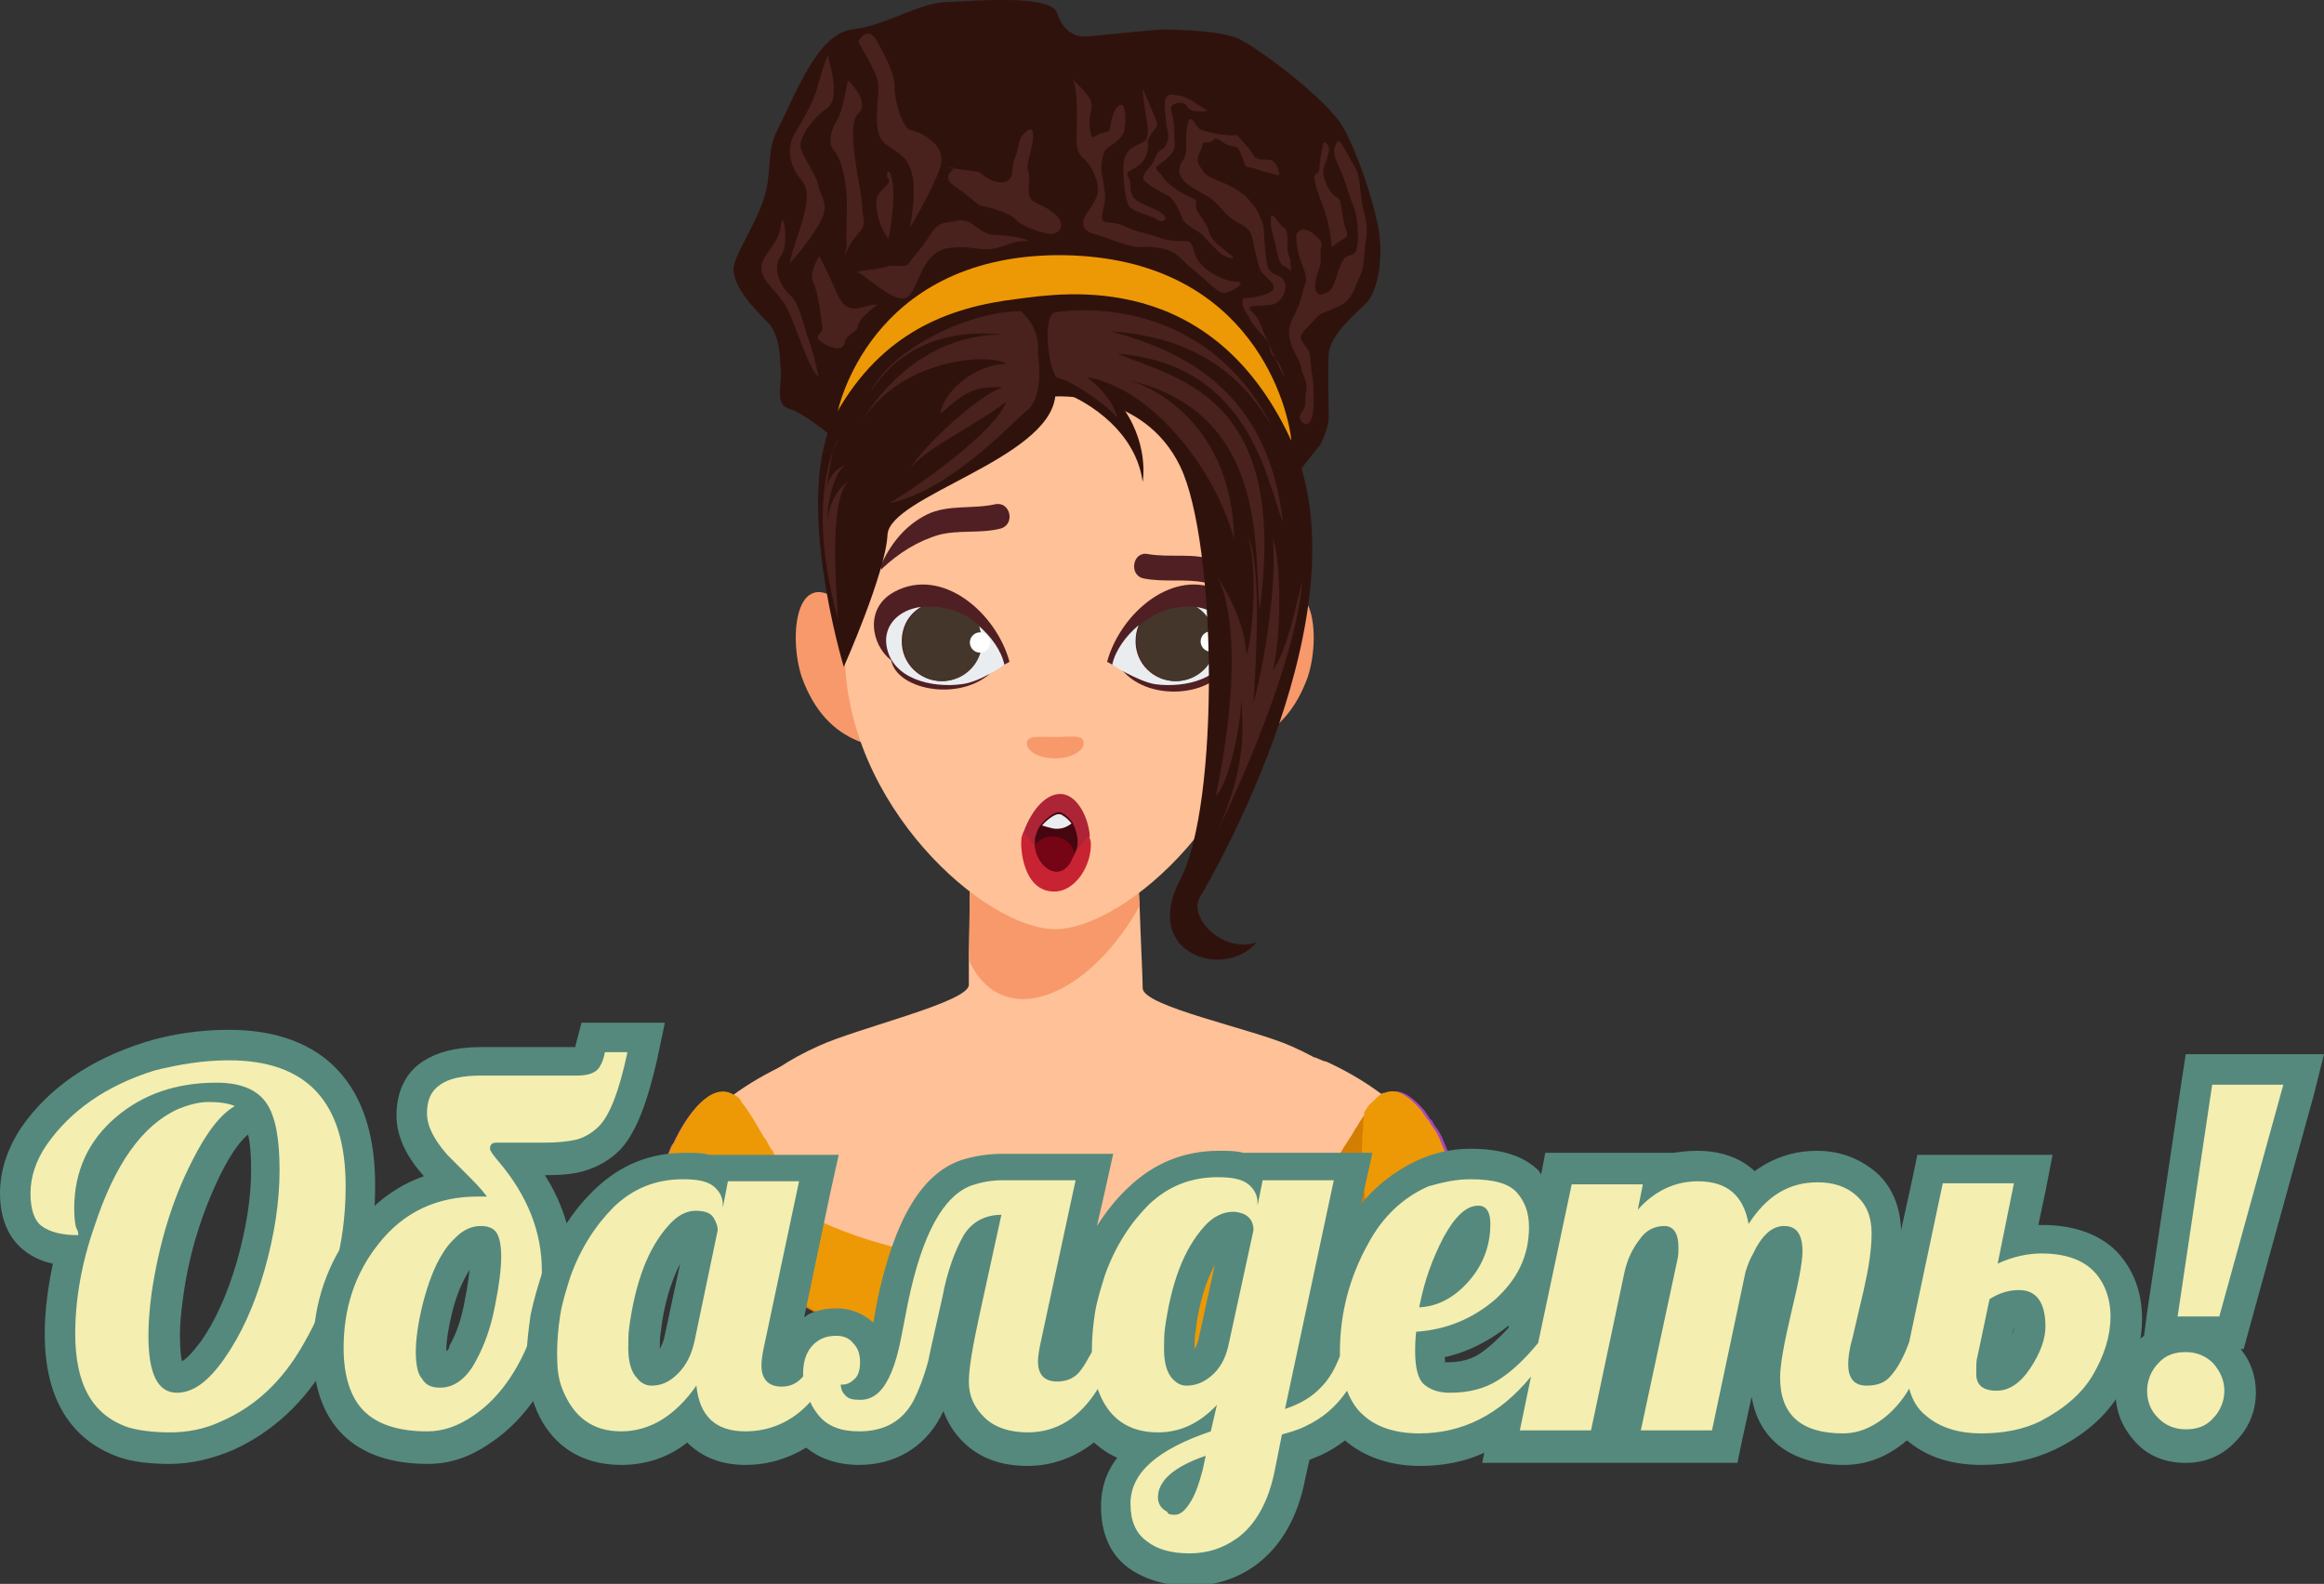
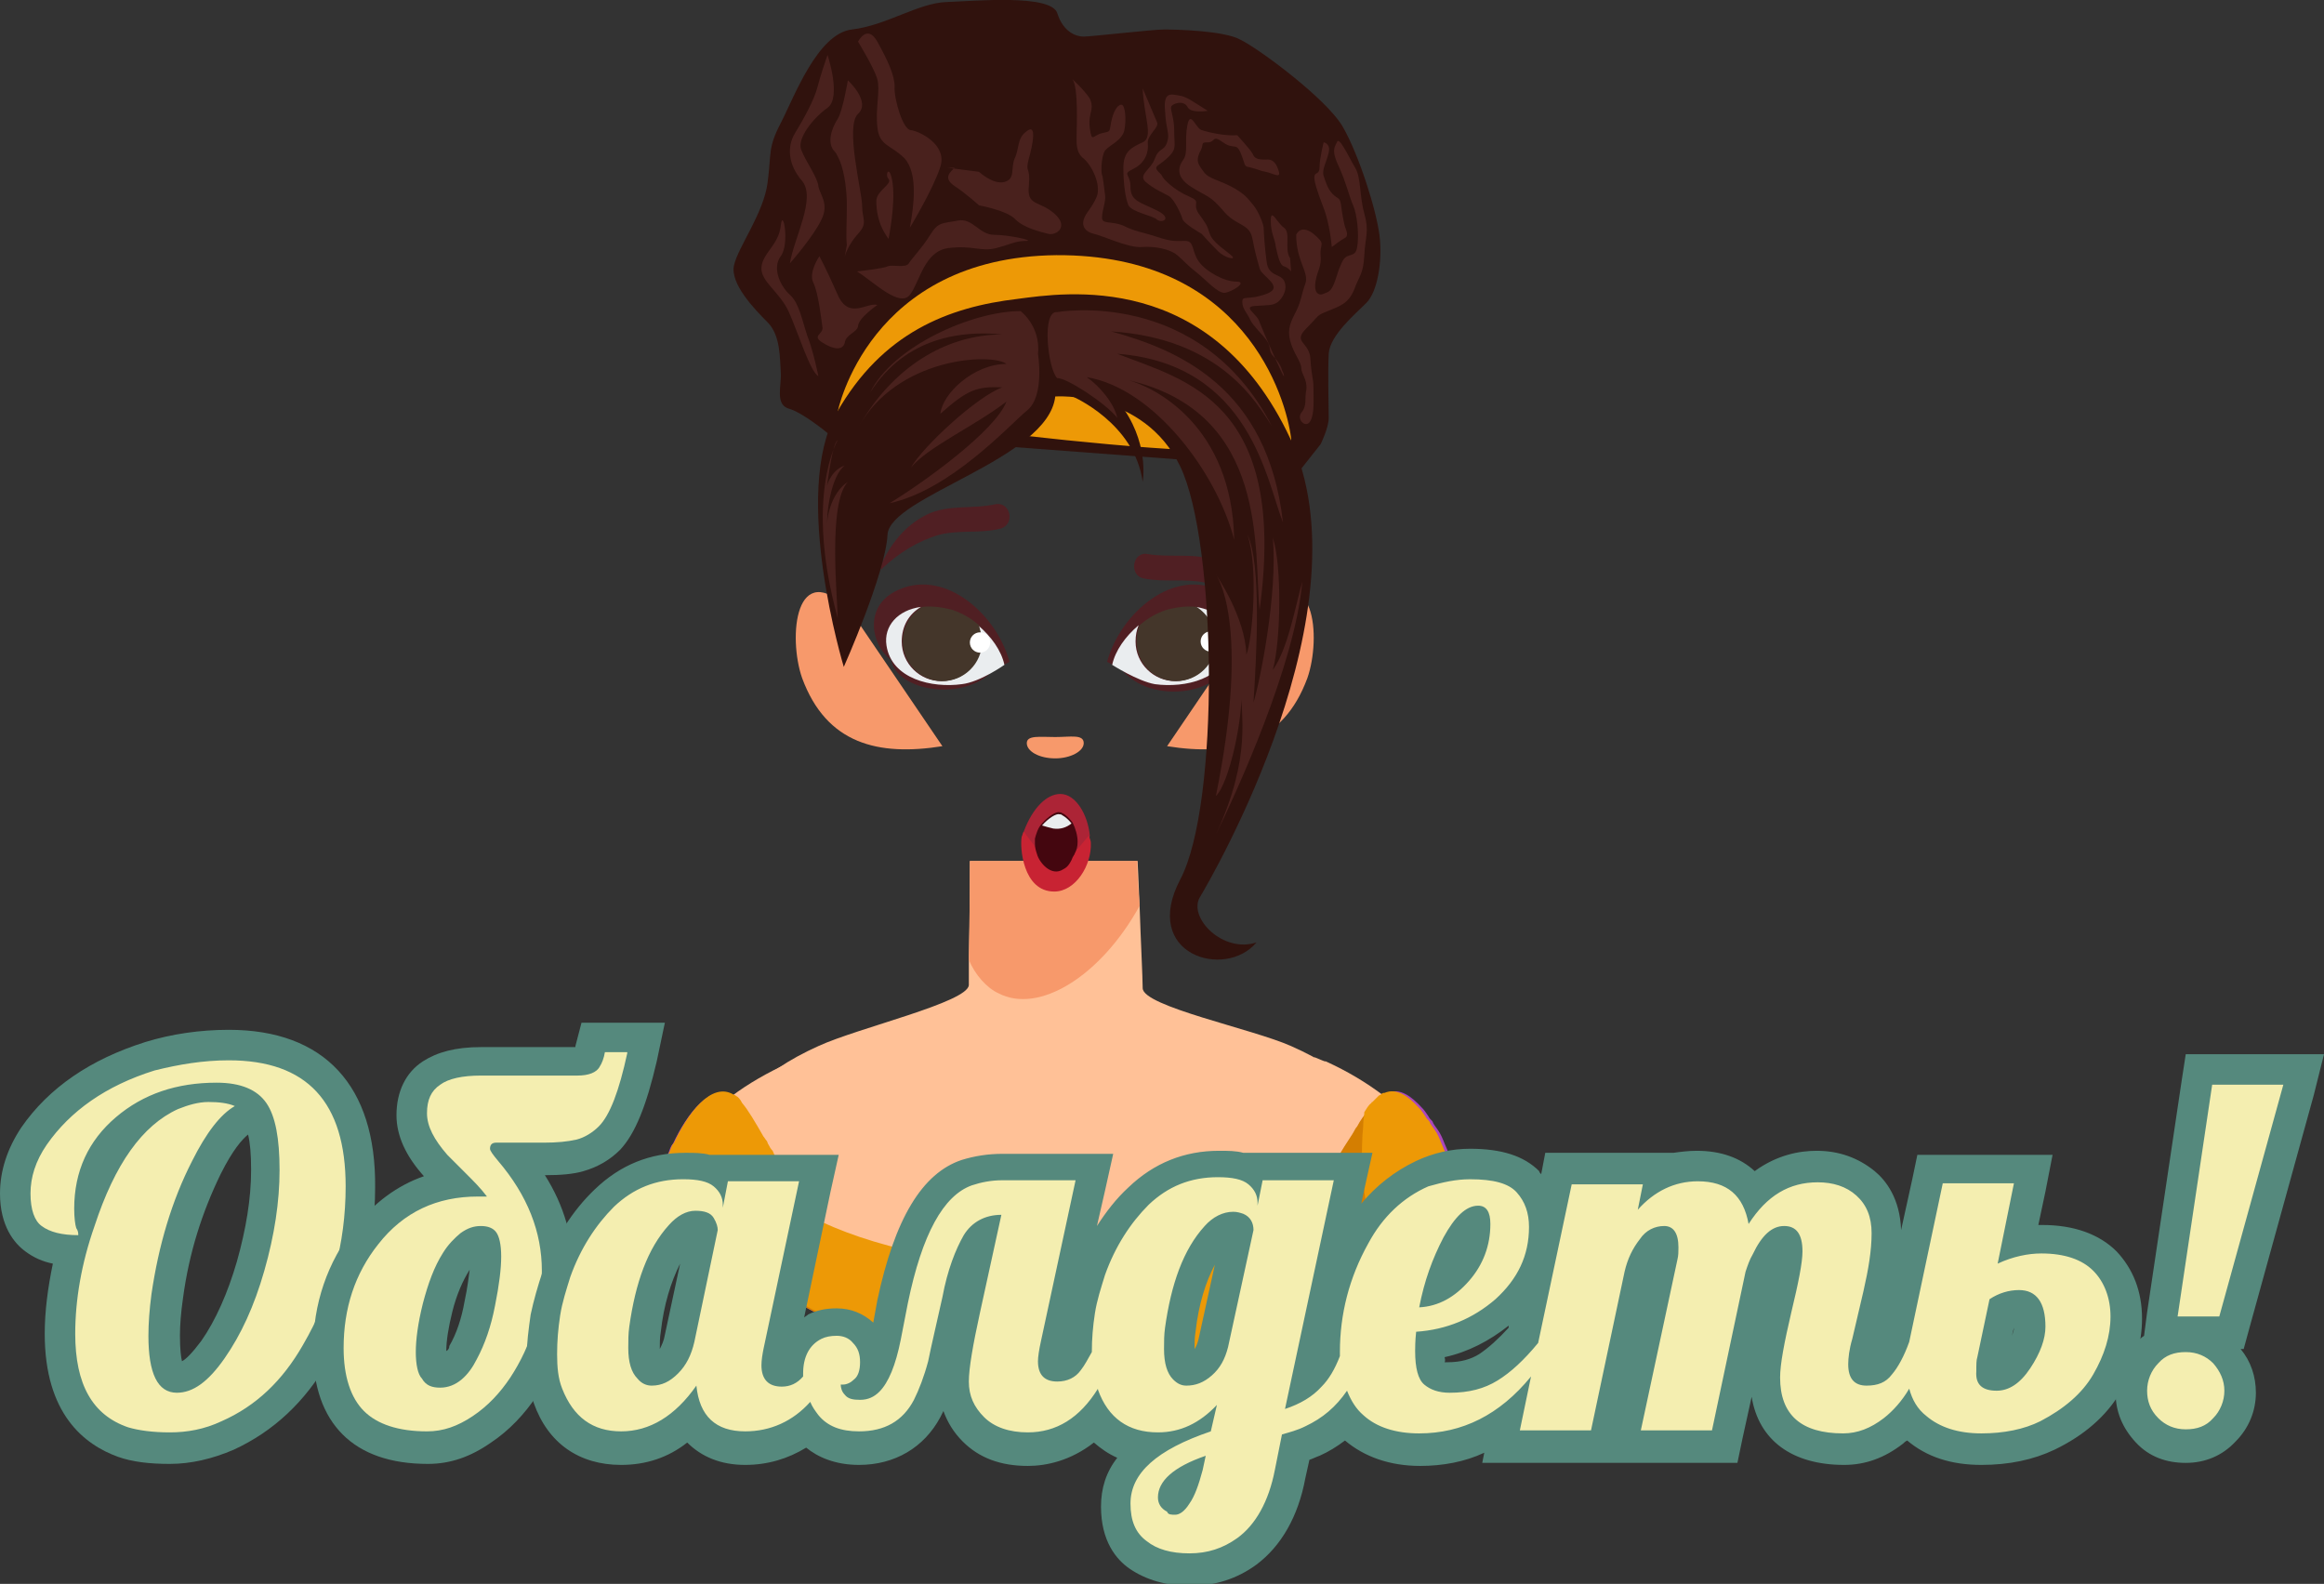
<svg xmlns="http://www.w3.org/2000/svg" version="1.1" id="Слой_1" x="0px" y="0px" viewBox="0 0 228.6 155.8" style="enable-background:new 0 0 228.6 155.8;" xml:space="preserve">
  <rect x="0" y="0" width="228.6" height="155.8" fill="#333333" stroke="none" />
  <style type="text/css">
	.st0{fill:#30120D;}
	.st1{fill:#ED9906;}
	.st2{fill:#FFC197;}
	.st3{fill:#F7996B;}
	.st4{fill:#AB47BC;}
	.st5{fill:#D47E01;}
	.st6{fill:#49211D;}
	.st7{fill:#AC2436;}
	.st8{fill:#C82333;}
	.st9{fill:#44060F;}
	.st10{fill:#EAEDEF;}
	.st11{fill:#750414;}
	.st12{fill:#501F23;}
	.st13{fill:#44362A;}
	.st14{fill:#FFFFFF;}
	.st15{fill:#F4EEB0;}
	.st16{fill:#55897D;}
</style>
  <path class="st0" d="M81.4,42.6c0,0-2.4-2-3.8-2.4c-1.4-0.4-0.7-2.3-0.8-3.6s0-3.6-1.3-4.9c-1.3-1.3-3.7-3.8-3.3-5.6  c0.4-1.8,2.9-5.1,3.3-8.1s0-3.4,1.3-5.9s3.6-8.8,7-9.2s6.5-2.6,9.3-2.7c2.8-0.1,10.3-0.8,10.9,1.1c0.6,1.9,1.9,2.3,2.6,2.3  s6.8-0.7,7.9-0.7c1.1,0,5.9,0.1,7.5,1c1.7,0.8,8.5,5.8,10.1,8.6c1.6,2.8,3.3,8.2,3.6,10.7s-0.2,5.5-1.3,6.6s-3.6,3.2-3.7,5  c-0.1,1.8,0,5.3,0,6.3s-0.8,2.6-0.8,2.6l-1.9,2.4L81.4,42.6z" />
  <path class="st1" d="M82.4,40.5c0,0,3-15.2,21.5-15.4c18.5-0.1,22.6,14,23.1,18S82.4,40.5,82.4,40.5z" />
  <g>
    <path class="st2" d="M79.5,119.5L79.5,119.5c0,1.2,0,2.4-0.1,3.5c-0.1,1.4-0.2,2.7-0.4,4c-0.1,0.4-0.1,0.8-0.2,1.2   c-0.3-0.2-0.6-0.3-0.9-0.5c-0.7-0.4-1.5-0.9-2.2-1.4c-1.3-0.8-2.5-1.7-3.8-2.6c-2.4-1.8-4.6-3.8-6.7-5.9c1.3-4.1,3.4-7.4,6.8-10   c1.6-1.2,3.5-2.3,5.7-3.3l0,0c0.3-0.1,0.6-0.3,0.9-0.4l0.3,3.8C78.8,107.8,79.5,113.4,79.5,119.5z" />
  </g>
  <g>
    <path class="st2" d="M142.5,117.8c-2.1,2.2-4.4,4.2-6.7,6c-1.2,0.9-2.4,1.7-3.6,2.5c-0.8,0.5-1.5,1-2.3,1.4l-0.9,0.5   c-0.1-0.4-0.2-0.8-0.2-1.2c-0.2-1.3-0.4-2.6-0.4-4c-0.1-1-0.1-2.1-0.1-3.1c0-0.1,0-0.2,0-0.3c0-6.1,0.7-11.8,0.7-11.8l0.3-3.8   c0.3,0.1,0.7,0.3,1,0.4c0,0,0,0,0.1,0c2.2,1,4,2.1,5.6,3.3C139.1,110.4,141.2,113.7,142.5,117.8z" />
  </g>
  <path class="st3" d="M123.9,60c5.4-5.3,6.1,2.7,4.7,6.7c-2.4,6.5-7.5,7.7-13.8,6.7L123.9,60z" />
  <path class="st3" d="M83.6,60c-5.4-5.3-6.1,2.7-4.7,6.7c2.4,6.5,7.5,7.7,13.8,6.7L83.6,60z" />
  <path class="st2" d="M136.5,113.2c0,8.1-14.7,14.7-32.7,14.7c-18.1,0-32.7-6.6-32.7-14.7c0-4,3.6-7.7,9.4-10.3  c3.9-1.8,14.7-4.3,14.8-6c0-0.4,0-1.4,0-2.7c0.1-3.7,0.1-9.5,0.1-9.5h16.5c0,0,0.1,2,0.2,4.5c0.1,3.1,0.3,7,0.3,8  c0,1.8,10.8,4,14.6,5.7C132.9,105.5,136.5,109.1,136.5,113.2z" />
  <path class="st3" d="M112.1,89.1c-3.8,6.9-9.9,10.7-13.9,8.6c-1.1-0.5-2.3-1.8-2.9-3.3v-0.2c0.1-3.7,0.1-9.5,0.1-9.5h16.5  C111.8,84.6,111.9,86.7,112.1,89.1z" />
-   <path class="st2" d="M124.5,64.2c0,15-13.8,27.2-20.7,27.2S83.1,79.2,83.1,64.2s1.5-29.7,20.7-29.7C123,34.5,124.5,49.2,124.5,64.2z  " />
  <path class="st3" d="M106.6,73.1c0,0.8-1.3,1.5-2.8,1.5c-1.6,0-2.8-0.7-2.8-1.5s1.3-0.6,2.8-0.6S106.6,72.2,106.6,73.1z" />
  <path class="st4" d="M143.3,116.9c-0.3,0.3-0.6,0.6-0.8,0.9c-2.1,2.2-4.4,4.2-6.7,6c-1.2,0.9-2.4,1.7-3.6,2.5  c-0.8,0.5-1.5,1-2.3,1.4l-0.9,0.5c-3.4,1.9-7.1,3.4-10.8,4.5l2.6-5.8l0.3-0.7c0.2-0.3,0.5-0.5,0.7-0.8c1.9-2,4.3-3.4,6-5.5  c0.1-0.1,0.1-0.1,0.2-0.2c0-0.1,0.1-0.1,0.1-0.2c0.1-0.1,0.1-0.1,0.2-0.2c0.1-0.1,0.2-0.3,0.3-0.4c0.2-0.3,0.4-0.7,0.7-1.1  c0.1-0.2,0.3-0.4,0.4-0.7c0,0,0-0.1,0.1-0.1c0.1-0.2,0.2-0.4,0.4-0.6c0.8-1.5,1.8-3.2,2.8-4.7c0.2-0.3,0.3-0.6,0.5-0.8  c0.3-0.6,0.7-1.1,1-1.5c0.2-0.3,0.4-0.7,0.7-0.9c0,0,0-0.1,0.1-0.1c0.1-0.1,0.2-0.2,0.3-0.3c0.1-0.1,0.2-0.2,0.3-0.3  c0.1-0.1,0.2-0.1,0.2-0.1l0.1-0.1c0.1-0.1,0.2-0.1,0.3-0.1c1.2-0.5,2.3,0.3,3.4,1.5c0.2,0.2,0.4,0.5,0.6,0.8  c0.1,0.2,0.2,0.3,0.4,0.5c0.1,0.3,0.3,0.5,0.5,0.8c0.3,0.4,0.5,0.9,0.7,1.4c0.3,0.7,0.7,1.6,1.1,2.6c0.1,0.3,0.2,0.6,0.3,0.9  C143.1,116.3,143.2,116.6,143.3,116.9z" />
  <path class="st5" d="M135.8,123.7c-1.2,0.9-2.4,1.7-3.6,2.5c-0.8,0.5-1.5,1-2.3,1.4l-0.9,0.5c-3.4,1.9-7.1,3.4-10.8,4.5l2.6-5.8  l0.3-0.7c0.2-0.3,0.5-0.5,0.7-0.8c1.9-2,4.3-3.4,6-5.5c0.1-0.1,0.1-0.1,0.2-0.2c0-0.1,0.1-0.1,0.1-0.2c0.1-0.1,0.1-0.1,0.2-0.2  c0.1-0.1,0.2-0.3,0.3-0.4c0.2-0.3,0.4-0.7,0.7-1.1c0.1-0.2,0.3-0.4,0.4-0.7c0,0,0-0.1,0.1-0.1c0.1-0.2,0.2-0.4,0.4-0.6  c0.8-1.5,1.8-3.2,2.8-4.7c0.2-0.3,0.3-0.6,0.5-0.8c0.3-0.6,0.7-1.1,1-1.5c-0.1,0.4-0.1,0.7-0.1,1.1c-0.1,0.5-0.1,1.1-0.1,1.6l0,0  c-0.1,2.1,0,4.3,0.4,6.4l0,0c0,0.3,0.1,0.6,0.2,1c0.1,0.5,0.2,0.9,0.3,1.4v0.1c0.1,0.5,0.3,0.9,0.4,1.4  C135.4,122.8,135.5,123.3,135.8,123.7z" />
  <path class="st1" d="M143,116c0.1,0.3,0.2,0.6,0.3,0.9c-0.3,0.3-0.6,0.6-0.8,0.9c-2.1,2.2-4.4,4.2-6.7,6c-0.2-0.5-0.4-0.9-0.5-1.4  c-0.1-0.5-0.3-0.9-0.4-1.4v-0.1c-0.1-0.4-0.2-0.9-0.3-1.4c-0.1-0.3-0.1-0.6-0.2-1c-0.4-2.1-0.5-4.3-0.4-6.4l0,0  c0-0.5,0.1-1.1,0.1-1.6c0-0.4,0.1-0.7,0.1-1.1c0.2-0.3,0.4-0.7,0.7-0.9c0,0,0-0.1,0.1-0.1c0.1-0.1,0.2-0.2,0.3-0.3  c0.1-0.1,0.2-0.2,0.3-0.3c0.1-0.1,0.2-0.1,0.2-0.1l0.1-0.1c0.1-0.1,0.2-0.1,0.3-0.1c1.2-0.5,2.3,0.3,3.4,1.5  c0.2,0.2,0.4,0.5,0.6,0.8c0.1,0.2,0.2,0.3,0.4,0.5c0.1,0.3,0.3,0.5,0.5,0.8c0.3,0.4,0.5,0.9,0.7,1.4c0.3,0.7,0.7,1.6,1.1,2.6  C142.8,115.4,142.9,115.7,143,116z" />
  <path class="st4" d="M89.5,132.8c-3.8-1.1-7.4-2.6-10.8-4.5c-0.3-0.2-0.6-0.3-0.9-0.5c-0.7-0.4-1.5-0.9-2.2-1.4  c-1.3-0.8-2.5-1.7-3.8-2.6c-2.4-1.8-4.6-3.8-6.7-5.9c-0.3-0.3-0.5-0.6-0.8-0.9c0.1-0.3,0.2-0.5,0.3-0.8c0.4-1.1,0.8-2.1,1.2-2.9  c0.1-0.3,0.2-0.6,0.4-0.8c1.3-2.8,3.7-6.1,5.9-4.7c0.1,0,0.2,0.1,0.2,0.1c0.2,0.1,0.4,0.3,0.6,0.7c0.6,0.7,1.3,1.9,2.1,3.3  c0.1,0.1,0.2,0.3,0.3,0.4s0.1,0.3,0.2,0.4c0.1,0.2,0.2,0.4,0.4,0.6c1.2,2.1,2.5,4.3,3.3,5.6c0.1,0.3,0.3,0.5,0.4,0.6  c0,0.1,0.1,0.1,0.1,0.1l0,0c0,0.1,0.1,0.1,0.1,0.2c1.8,2.2,4.3,3.6,6.2,5.7c0.2,0.2,0.5,0.5,0.7,0.8L87,127L89.5,132.8z" />
  <path class="st1" d="M79,118.8c-0.1,0.1-0.2,0.2-0.3,0.2c-0.1,0.1-0.2,0.2-0.3,0.3c-0.8,0.6-1.5,1.1-2.3,1.7c-1.4,1-2.8,1.9-4.2,2.7  c-2.4-1.8-4.6-3.8-6.7-5.9c-0.3-0.3-0.5-0.6-0.8-0.9c0.1-0.3,0.2-0.5,0.3-0.8c0.4-1.1,0.8-2.1,1.2-2.9c0.1-0.3,0.2-0.6,0.4-0.8  c1.3-2.8,3.7-6.1,5.9-4.7c0.1,0,0.2,0.1,0.2,0.1c0.2,0.1,0.4,0.3,0.6,0.7c0.6,0.7,1.3,1.9,2.1,3.3c0.1,0.1,0.2,0.3,0.3,0.4  s0.1,0.3,0.2,0.4c0.1,0.2,0.2,0.4,0.4,0.6C76.9,115.3,78.1,117.5,79,118.8z" />
  <path class="st5" d="M89.5,132.8c-3.8-1.1-7.4-2.6-10.8-4.5c-0.3-0.2-0.6-0.3-0.9-0.5c-0.7-0.4-1.5-0.9-2.2-1.4  c-1.3-0.8-2.5-1.7-3.8-2.6c1.4-0.8,2.9-1.7,4.2-2.7c0.8-0.5,1.5-1.1,2.3-1.7c0.1-0.1,0.2-0.2,0.3-0.3c0.1-0.1,0.2-0.1,0.3-0.2  c0.1,0.3,0.3,0.5,0.4,0.6c0,0.1,0.1,0.1,0.1,0.1l0,0c0,0.1,0.1,0.1,0.1,0.2c1.8,2.2,4.3,3.6,6.2,5.7c0.2,0.2,0.5,0.5,0.7,0.8  l0.3,0.7L89.5,132.8z" />
  <path class="st1" d="M132.2,126.3c-0.8,0.5-1.5,1-2.3,1.4l-0.9,0.5c-3.4,1.9-7.1,3.4-10.8,4.5c-4.6,1.3-9.4,2.1-14.3,2.1  s-9.7-0.7-14.3-2.1c-3.8-1.1-7.4-2.6-10.8-4.5c-0.3-0.2-0.6-0.3-0.9-0.5c-0.7-0.4-1.5-0.9-2.2-1.4c0.4-1.5,0.9-3.1,1.6-4.6  c0.4-0.9,0.8-1.7,1.2-2.4c0.1-0.1,0.1-0.2,0.2-0.3l0.1,0.1c0.2,0.1,0.5,0.3,0.7,0.4c0,0,0.1,0,0.1,0.1c6,3.1,14.8,5,24.6,5  c9.3,0,17.7-1.7,23.6-4.5c0.1,0,0.3-0.1,0.4-0.2c0.4-0.2,0.8-0.4,1.2-0.6c0.4,0.8,0.9,1.6,1.3,2.4  C131.3,123.1,131.9,124.7,132.2,126.3z" />
  <path class="st6" d="M80.5,37c-0.8-0.4-2-4.3-2.9-6.3c-0.9-2-2.8-3-2.7-4.4s1.7-2.2,1.9-4.1c0.2-1.9,0.9,1.8,0,3s0,3,0.9,3.8  c0.9,0.8,1.2,2.5,1.7,4C80,34.5,80.5,37,80.5,37z" />
  <path class="st6" d="M77.7,25.9c0.4-2.5,2.6-6.4,1.2-8.1c-1.4-1.6-1.5-3.4-0.7-4.7c0.8-1.3,1.9-3.3,2.2-4.5s1-3.2,1-3.2  s1.4,4.2,0,5.2s-3,3-2.6,4.1s1.6,2.7,1.7,3.6c0.1,0.8,1.1,1.7,0.3,3.3C80,23.3,77.7,25.9,77.7,25.9z" />
  <path class="st6" d="M86.3,30c-1-0.3-2.8,1.5-3.9-1s-1.8-3.8-1.8-3.8s-1.1,1.6-0.6,2.6s0.8,3.7,0.9,4.4c0.1,0.7-1.1,0.8,0,1.5  s2,0.8,2.2,0c0.1-0.8,1.2-1,1.3-1.6C84.4,31.3,86.3,30,86.3,30z" />
  <path class="st6" d="M83.3,24.1c-0.1-0.8,0-2.3,0-4c0-1.2-0.2-3.1-0.7-4.3c-0.2-0.4-0.3-0.7-0.5-0.9c-0.8-0.8-0.3-2.3,0.3-3.2  c0.5-0.8,1-3.8,1-3.8s2.3,2.1,1,3.3c-1.3,1.2,0.4,7.7,0.4,9c0,1.4,0.6,1.7-0.4,2.8c-1,1.1-1.3,2.2-1.3,2.2" />
  <path class="st6" d="M84.3,26.7c1.6,1,4.2,3.6,5.2,2.3c1-1.3,1.4-4.3,3.8-4.6c2.4-0.3,3.2,0.4,4.7,0s1.9-0.7,2.9-0.7  s-1.6-0.6-3.1-0.6s-2.1-1.7-3.6-1.4c-1.5,0.3-1.9,0.1-2.7,1.4c-0.8,1.3-1.8,2.3-2.1,2.8c-0.3,0.5-1.6,0.1-2.1,0.3  C87,26.4,84.3,26.7,84.3,26.7z" />
  <path class="st6" d="M87.4,23.5c-1.1-1.5-1.2-2.9-1.2-3.8c0.1-1,1.6-1.6,1.2-2.1C87,17.2,87.5,16,87.8,18  C88.1,20.1,87.4,23.5,87.4,23.5z" />
  <path class="st6" d="M89.5,22.4c0.4-2.2,0.8-5.3-0.5-6.8c-1.4-1.4-2.5-1.2-2.7-3.1c-0.2-1.9,0.3-3.6,0-4.7c-0.3-1.1-1.9-3.7-1.9-3.7  s0.9-1.8,1.9,0S88,7.4,88,8.5c-0.1,1.1,0.8,4.3,1.6,4.3c0.8,0.1,3.6,1.4,2.9,3.6C91.8,18.6,89.5,22.4,89.5,22.4z" />
  <path class="st6" d="M93.9,16.5c-0.4,0.4-1.2,1,0,1.8c1.2,0.8,2.4,1.9,2.4,1.9s2.8,0.5,3.6,1.4c0.8,0.8,2.4,1.2,3.2,1.4  c0.8,0.2,2.1-0.7,0.6-2s-2.7-0.7-2.5-2.7c0.2-2-0.4-1.2,0-2.7c0.4-1.4,0.8-3.5-0.2-2.7c-1,0.7-0.7,1.7-1.2,2.7c-0.4,1,0.1,2-1,2.3  s-2.5-1-2.5-1l-3.1-0.4" />
  <path class="st6" d="M105.5,7.8c0.6,0.9,0.4,4.8,0.4,5.5s-0.1,1.7,0.7,2.3c0.8,0.7,1.7,2.5,1.3,3.7c-0.5,1.2-1.1,1.6-1.3,2.3  c-0.2,0.6,0.1,1.2,1,1.4c0.9,0.2,3.4,1.4,4.7,1.3c1.3-0.1,2.8,0.2,3.5,0.8c0.7,0.6,1,1,1.9,1.7s2.1,2.1,2.8,2  c0.7-0.1,2.3-1.1,1.1-1.1c-1.2,0-3-1-3.7-2c-0.7-1-0.4-2-1.3-2c-0.9,0-1.3,0.1-2.8-0.4s-2.1-0.5-3.3-1.1c-1.2-0.5-2.1-0.1-2.1-0.8  c0-0.7,0.4-1.6,0.3-2.2c-0.1-0.7-0.2-1.8-0.3-2s-0.1-1.8,0.3-2.4c0.4-0.5,1.7-1,1.9-2c0.2-1,0.1-2.5-0.3-2.5c-0.4,0-0.8,0.7-1,1.7  c-0.2,1,0,0.9-0.9,1.1c-0.9,0.2-1,1-1.2-0.5c-0.2-1.5,0.5-1.8,0-2.9C106.7,8.9,105.5,7.8,105.5,7.8z" />
  <path class="st6" d="M112.4,8.7c0.1,2.7,1.1,4.8,0,5.3s-1.9,0.9-1.9,2.5s0.2,3,0.5,3.7c0.4,0.7,2.4,1,2.8,1.4c0.5,0.4,1.6-0.1,0-0.9  s-2.6-0.9-2.6-2.3s-0.9-1.2,0.3-1.8c1.2-0.6,1.5-1.7,1.4-2.5s1.2-1.6,0.9-2.1C113.6,11.5,112.4,8.7,112.4,8.7z" />
  <path class="st6" d="M118.8,10.9c-1.6-1-2.1-1.4-2.8-1.5c-0.7-0.1-1.6-0.5-1.4,1.5c0.1,2,0.5,2.2,0.2,3.1c-0.3,0.9-0.8,0.5-1.2,1.6  s-1.7,1.6-0.9,2.3c0.8,0.7,1.8,1.1,2.3,1.4s1.2,1.8,1.3,2.2c0.1,0.5,1.9,1.5,1.9,1.5s0.8,0.9,1.6,1.7c0.7,0.7,1.8,0.9,1.4,0.5  c-0.5-0.5-1.9-1.3-2.2-2.2c-0.3-0.9-0.3-0.9-1.1-2c-0.7-1.1,0.4-1.1-1-1.7s-2.5-1.7-2.6-2s-1-0.7-0.3-1.1c0.7-0.5,1.4-1.1,1.5-1.6  s0-0.6,0-1.8s-0.4-2-0.3-2.3c0.1-0.3,1.2-0.7,1.6,0C117.1,11.2,118.8,10.9,118.8,10.9z" />
  <path class="st6" d="M121.7,13.3c-1.2,0.1-2.9-0.3-3.5-0.5s-1.1-2-1.4-0.5s0.1,2.7-0.4,3.4s-0.8,1.7,0.8,2.7s1.8,0.8,3.1,2.3  c1.3,1.6,2.6,1.2,2.9,2.8c0.3,1.6,0.5,2.1,0.7,2.9c0.2,0.8,2.5,1.8,0.7,2.5c-1.9,0.7-2.4,0.1-2.4,0.8c0,0.7,0.5,1.1,0.8,1.8  c0.3,0.6,1.1,1.3,1.6,2s0.1,1,0.7,1.6c0.4,0.4,0.7,0.9,0.8,1.3c0.1,0.2,0.2,0.4,0.2,0.6c0,0.3-2.1-4.5-2.4-5.3  c-0.2-0.8-1.7-1.5-0.5-1.6c1.2-0.1,1.8,0,2.3-0.4s1-1.3,0.6-2.1c-0.4-0.7-1.5-0.4-1.7-1.8c-0.2-1.4-0.3-3.1-0.3-3.4s-0.5-1.6-1-2.2  s-0.8-1.1-2.1-1.8c-1.3-0.7-2.3-0.8-2.8-1.5s-0.8-1-0.4-1.9c0.5-0.8,0-1,0.8-1c0.8,0,0.4-0.8,1.5,0s1.3-0.1,1.8,1.2s0.2,1.1,1,1.3  c0.8,0.2,0.8,0.3,1.4,0.4s1.5,0.7,1.3,0c-0.2-0.7-0.5-1.3-1.3-1.2c-0.8,0-1.1-0.1-1.3-0.6C122.9,14.6,121.7,13.3,121.7,13.3z" />
  <path class="st6" d="M127.5,23.1c0,2.6,1.3,3.7,0.9,4.8c-0.4,1.1-0.4,1.7-0.9,2.7c-0.5,1-0.9,1.7-0.6,2.9c0.3,1.2,1.1,2.1,1.1,2.7  c0,0.6,0.6,1.1,0.5,2.1c-0.2,1,0.1,1.6-0.5,2.3c-0.5,0.7,0.5,1.6,0.9,0.8c0.4-0.7,0.3-2,0.3-3.2c0-1.1-0.2-1.1-0.3-2.9  c-0.1-1.7-1.8-1.6-0.4-3c1.4-1.4,0.9-1.2,2.1-1.7s2-0.7,2.6-2.1c0.5-1.4,0.9-1.5,1-3.4c0.1-1.9,0.5-2.3,0-4.1  c-0.5-1.8-0.3-3.5-0.9-4.5c-0.6-1-1.6-3.2-1.8-2.5c-0.3,0.6-0.5,0.9,0.2,2.4s1,2.9,1.4,3.8c0.4,0.9,0.6,2.9,0.4,4.1s-1,0.4-1.5,1.5  s-0.3,0.8-0.7,1.9s-0.7,1-1.1,1.2c-0.4,0.2-1,0-0.8-1.2s0.6-1.4,0.5-2.6c-0.1-1.2,0.6-1-0.7-2.1C127.9,22,127.5,23.1,127.5,23.1z" />
  <path class="st6" d="M131,24.3c-0.1-1.2-0.4-2.9-0.9-4.1c-0.5-1.3-0.9-2.5-0.8-2.9c0.1-0.4,0.5-0.1,0.5-0.9c0-0.8,0.4-2.4,0.4-2.4  s0.7,0.1,0.5,1s-0.7,1.7-0.5,2.3c0.2,0.6,0.4,1.3,0.9,1.8s0.7,0.3,0.8,1c0.1,0.8,0.3,1.9,0.4,2.2c0.1,0.3,0.4,0.9,0,1.1  C131.9,23.6,131,24.3,131,24.3z" />
  <path class="st6" d="M126.9,25.4c-0.6-0.9,0.1-2.5-0.6-3s-1.3-2-1.3-0.7s0.4,1.7,0.5,2.6c0.2,0.9,0.4,1.8,0.8,1.9  c0.4,0.1,0.7,0.5,0.7,0.5L126.9,25.4z" />
  <g>
    <path class="st7" d="M103.8,87.2c-3.1,0-3.2-5.2-3.1-5.4c0.9-2.4,2.3-3.7,3.6-3.7c1.5,0,2.7,2,2.9,4.1   C107.2,82.5,105.8,87.2,103.8,87.2z" />
    <path class="st8" d="M107.3,82.9c0.1,2.2-1.5,4.8-3.6,4.8c-3.1,0-3.4-4.4-3.2-5.4c0.1-0.2,0.1-0.4,0.2-0.5c0.5,0.7,1,1.3,1.2,1.6   l3.6,0.7l1.6-1.9C107.2,82.5,107.3,82.7,107.3,82.9z" />
    <path class="st9" d="M106,82.8c0,0.5-0.1,0.8-0.3,1.2c0,0.1-0.1,0.1-0.1,0.2c-0.1,0.1-0.1,0.2-0.2,0.4c-0.2,0.4-0.4,0.7-0.8,0.9   c-1.2,0.8-2.4-0.7-2.6-1.5c-0.1-0.3-0.2-0.6-0.2-1c0-0.2,0-0.3,0-0.5c0.1-0.4,0.3-1.1,0.7-1.5c0.6-0.7,1.4-1.2,1.7-1.1   c0.1,0,0.2,0,0.3,0.1c0.3,0.1,0.7,0.5,1,0.9C105.8,81.5,106,82.2,106,82.8z" />
    <path class="st10" d="M105.4,81c-0.5,0.4-1.1,0.6-1.8,0.5c-0.4-0.1-0.8-0.2-1.1-0.3c0.6-0.7,1.4-1.2,1.7-1.1c0.1,0,0.2,0,0.3,0.1   C104.7,80.3,105.1,80.6,105.4,81z" />
-     <path class="st11" d="M105.7,84c0,0.1-0.1,0.1-0.1,0.2c-0.1,0.1-0.1,0.2-0.2,0.4c-0.1,0.3-0.3,0.5-0.5,0.7   c-0.1,0.1-0.1,0.1-0.2,0.2l0,0c-0.7,0.5-1.4,0.1-1.9-0.3c-0.1-0.1-0.1-0.1-0.2-0.2c-0.3-0.3-0.5-0.7-0.6-0.9   c-0.1-0.3-0.2-0.6-0.2-1l0,0C103.1,81.5,105.5,82.4,105.7,84z" />
  </g>
  <path class="st12" d="M110,65.4c2.6,4,9.8,3,10.6-0.1c0.3-1.1-0.2-2.3-0.6-2.6L110,65.4z" />
  <g>
    <path class="st12" d="M124.5,60.1c-1.1-2.1-2.6-3.9-4.8-4.9c-2.2-0.9-4.5-0.3-6.8-0.7c-1.5-0.3-1.9,2.1-0.4,2.4c2,0.4,4,0,6,0.4   c2.1,0.5,4.1,1.6,5.7,3.1C124.5,60.6,124.6,60.2,124.5,60.1L124.5,60.1z" />
  </g>
  <path class="st12" d="M108.9,65.1c1.3-4.8,6.6-9.4,11.3-6.9c3,1.6,2.3,5.2,0.4,6.7c-3,2.4-7.2,2-10.6,0.8L108.9,65.1z" />
  <path class="st10" d="M121,63.5c-0.5,3.3-4.4,4.2-7.4,3.8c-1.7-0.3-4.2-1.9-4.2-1.9c0.3-1.4,1.3-2.8,2.6-3.9c-0.2,0.5-0.3,1-0.3,1.6  c0,2.2,1.8,3.9,3.9,3.9c2.2,0,3.9-1.8,3.9-3.9c0-1.4-0.8-2.7-1.9-3.4C119.9,60,121.3,61.7,121,63.5z" />
  <path class="st13" d="M119.6,63.1c0,2.2-1.8,3.9-3.9,3.9c-2.2,0-3.9-1.8-3.9-3.9c0-0.6,0.1-1.1,0.3-1.6c0.8-0.7,1.7-1.2,2.6-1.5  c1.1-0.3,2.1-0.4,3-0.3C118.8,60.4,119.6,61.7,119.6,63.1z" />
  <circle class="st14" cx="119.1" cy="63.1" r="1" />
  <path class="st12" d="M99.3,65.1c-1.3-4.8-6.6-9.4-11.3-6.9c-3,1.6-2.3,5.2-0.4,6.7c3,2.4,7.2,2,10.6,0.8L99.3,65.1z" />
  <path class="st12" d="M98.3,65.2c-2.6,4-9.8,3-10.6-0.1c-0.3-1.1,0.2-2.3,0.6-2.6L98.3,65.2z" />
  <path class="st10" d="M98.8,65.4c0,0-2.4,1.7-4.2,1.9c-2.9,0.4-6.9-0.5-7.4-3.8c-0.3-1.9,1.1-3.5,3.4-3.8c-1.2,0.7-1.9,1.9-1.9,3.4  c0,2.2,1.8,3.9,3.9,3.9c2.2,0,3.9-1.8,3.9-3.9c0-0.6-0.1-1.1-0.3-1.6C97.5,62.6,98.5,64,98.8,65.4z" />
  <path class="st13" d="M96.6,63.1c0,2.2-1.8,3.9-3.9,3.9c-2.2,0-3.9-1.8-3.9-3.9c0-1.5,0.8-2.7,1.9-3.4c0.9-0.1,1.9,0,3,0.3  c0.9,0.3,1.8,0.8,2.6,1.5C96.4,62,96.6,62.5,96.6,63.1z" />
  <circle class="st14" cx="96.4" cy="63.2" r="1" />
  <g>
    <path class="st12" d="M86.6,55.7c1-2.2,2.4-4,4.6-5.1c2.1-1,4.5-0.5,6.7-1c1.5-0.3,2,2,0.5,2.4c-2,0.5-4,0.1-6,0.6   c-2.1,0.6-4,1.8-5.6,3.3C86.7,56.2,86.6,55.8,86.6,55.7L86.6,55.7z" />
  </g>
  <path class="st0" d="M103.8,39c0,0,8.7-0.6,12.3,6.9s3.9,33.2,0,40.6s4.4,9.9,7.5,6.2c-3.3,1.1-6.7-2.4-5.6-4.4  c1.2-2,16.7-28.6,8.9-45.2s-22.2-14.3-26.8-13.7c-6.8,0.8-13.3,3.3-17.8,11.2s0.7,25,0.7,25s4.1-9.2,4.3-13S103.1,45.2,103.8,39z" />
  <path class="st0" d="M108.8,38.2c3.9,3.7,3.8,7.9,3.6,9.2c-0.8-5.8-6.9-8.4-6.9-8.4" />
  <path class="st6" d="M102.1,34.8c0,0,0.7,4.2-1.1,5.6c-1.8,1.5-7.5,7.8-13.5,9.1c3.3-2,10.4-7.1,11.5-10c-3.1,2.4-7.8,4.5-9.4,6.5  c1.2-2.1,6.5-7,9-7.9c-2.5-0.1-3.4,0.2-6.1,2.6c0.2-2,3.3-4.9,6.5-4.9c-1.4-1.1-10.8-0.7-14.6,6.3c3.3-5.9,8.6-9.2,14.2-9.2  c-3.9-0.4-9.5,0.2-13,5.7c2.2-4.5,10-8,14.8-8C102.5,32.4,102.1,34.8,102.1,34.8z" />
  <path class="st6" d="M82.4,43.3c0,0-3.3,5.5,0,17.5c0-1.8-1-11.3,1-13.4c-1.7,1.1-2.2,3.8-2,4.7c-0.2-1.6,0.4-5.4,1.7-6.3  c-1.1,0.3-1.8,1.7-1.8,2.3C81.5,46.8,81.9,43.6,82.4,43.3z" />
  <path class="st6" d="M104,30.7c0,0,14-2.5,21.1,11.2c-1.4-2.1-4.9-8.6-15.8-9.3c6.5,1.8,15.4,5.4,16.9,18.8  c-1.6-4-3.2-15.6-16.3-16.6c6.6,2.6,16.8,4.6,14,25.2c-0.6-5.7,1-19.4-12.9-22.6c2.6,0.7,10.2,4.5,10.4,15.7  c-1.7-6.6-7.9-14.9-14.5-16c1.3,0.9,2.7,2.6,3,4c-1.2-1.5-5.1-4-5.9-3.9C103.1,36.4,102.4,30.5,104,30.7z" />
  <path class="st6" d="M119.6,56.5c0,0,3.5,4.6,0,21.8c1.3-1.2,2.7-7.7,2.5-10.5c-0.1,2.5,1.1,6.5-2.5,14.3c2-4.1,7.8-16.7,8.5-24.9  c-0.7,2.5-1.4,6.6-2.9,8.7c0.8-2.9,0.9-10.3,0-13c0.5,5.5-1.3,14.3-1.9,16.2c0.3-4.6,0.8-13.7-0.6-16.5c1.1,3.1,0.5,10.3-0.1,11.8  C122.5,60.7,119.6,56.5,119.6,56.5z" />
  <g>
    <g>
      <path class="st15" d="M16.8,142.5c-1.9,0-3.4-0.2-4.6-0.6c-4.1-1.4-6.2-5-6.2-10.6c0-2.6,0.4-5.3,1.1-8.2    c-1.5-0.1-2.7-0.5-3.7-1.2c-1.3-0.9-1.9-2.4-1.9-4.5c0-1.9,0.6-3.8,1.9-5.6c2.5-3.6,6.3-6.3,11.4-7.8c2.5-0.8,5.1-1.2,7.8-1.2    c8.5,0,13,4.8,13,13.9c0,5.8-1.5,11.3-4.4,16.4c-2.1,3.8-5,6.5-8.6,8.1C20.6,142,18.7,142.5,16.8,142.5z M23.9,110.2    c-0.8,0.5-2.1,1.7-3.6,4.8c-1.9,3.8-3.2,8-3.9,12.6c-0.2,1.4-0.3,2.7-0.3,3.9c0,1.2,0.1,4.1,1.3,4.1c1.3,0,2.6-1.5,3.5-2.8    c1.5-2.1,2.7-4.9,3.7-8.2c1-3.3,1.5-6.5,1.5-9.4c0-3.3-0.5-4.9-1-5.7L23.9,110.2z M12.9,110.7c-0.2,0.1-0.3,0.3-0.5,0.4    c-1.9,1.6-3,3.5-3.4,5.9C10.2,114.4,11.5,112.3,12.9,110.7z" />
      <path class="st16" d="M22.5,104.3c7.7,0,11.5,4.1,11.5,12.4c0,5.6-1.4,10.8-4.2,15.6c-2,3.5-4.6,6-8,7.5c-1.7,0.8-3.4,1.1-5.1,1.1    c-1.7,0-3.1-0.2-4.1-0.5c-3.5-1.2-5.2-4.2-5.2-9.2c0-3.3,0.6-6.9,1.9-10.6c2-6.1,4.7-9.9,8.2-11.5c1-0.4,2-0.7,3-0.7    c1,0,1.9,0.1,2.6,0.4c-1.4,0.8-2.8,2.6-4.2,5.4c-2,3.9-3.3,8.3-4,13.1c-0.2,1.5-0.3,2.9-0.3,4.1c0,3.7,0.9,5.6,2.8,5.6    c0,0,0,0,0,0c1.6,0,3.1-1.1,4.7-3.4c1.6-2.3,2.9-5.1,3.9-8.6c1-3.5,1.5-6.8,1.5-9.9c0-3.1-0.4-5.3-1.3-6.6c-0.9-1.3-2.5-2-4.9-2    c-3.9,0-7.2,1.1-9.9,3.4c-2.7,2.3-4.1,5.3-4.1,9c0,0.9,0.1,1.6,0.2,1.9c0.2,0.3,0.2,0.5,0.2,0.7c-1.6,0-2.8-0.3-3.6-0.9    C3.4,120.1,3,119,3,117.4c0-1.6,0.5-3.2,1.6-4.8c2.3-3.3,5.8-5.8,10.6-7.3C17.6,104.7,20,104.3,22.5,104.3 M22.5,101.3    c-2.8,0-5.6,0.4-8.2,1.2c-5.4,1.7-9.5,4.5-12.2,8.4C0.7,113,0,115.2,0,117.4c0,3.2,1.4,4.9,2.5,5.7c0.8,0.6,1.7,1,2.7,1.2    c-0.5,2.4-0.8,4.7-0.8,6.9c0,7.9,3.9,10.9,7.2,12.1c1.4,0.5,3.1,0.7,5.1,0.7c2.1,0,4.2-0.5,6.3-1.4c3.9-1.8,7-4.7,9.3-8.7    c3-5.3,4.6-11,4.6-17.1C37,106.8,31.9,101.3,22.5,101.3L22.5,101.3z M17.9,133.9c-0.1-0.4-0.2-1.2-0.2-2.5c0-1.1,0.1-2.3,0.3-3.7    c0.6-4.5,1.9-8.5,3.7-12.2c1.2-2.4,2.1-3.4,2.7-3.9c0.2,0.8,0.3,1.9,0.3,3.5c0,2.8-0.5,5.8-1.4,9c-0.9,3.1-2.1,5.8-3.5,7.8    C18.9,133.1,18.3,133.7,17.9,133.9L17.9,133.9z" />
    </g>
    <g>
      <path class="st15" d="M42.1,142.4c-3.2,0-5.7-0.8-7.3-2.5c-1.6-1.6-2.5-4.1-2.5-7.2c0-4.2,1.3-8,3.7-11.1c2.3-2.9,5.1-4.6,8.5-5.1    c-0.6-0.6-1.2-1.2-1.7-1.7c-1.6-1.7-2.4-3.5-2.4-5.1c0-2.2,1-3.4,1.9-4c1.1-0.8,2.7-1.1,4.8-1.1h9.5c0.7,0,0.9-0.2,0.9-0.2    c0.1-0.1,0.2-0.4,0.4-1l0.3-1.1h5.2l-0.4,1.8c-0.8,4-1.9,6.6-3.1,7.9c-0.8,0.8-1.8,1.4-2.9,1.7c-1,0.3-2.2,0.4-3.6,0.4h-2.8    c2.8,3.5,4.1,7.2,4.1,11.1c0,4.1-1.1,7.9-3.3,11.3c-1.1,1.7-2.5,3.1-4.1,4.2C45.7,141.8,43.9,142.4,42.1,142.4z M47.3,122.2    c-0.3,0-0.7,0.1-1,0.4c-0.5,0.4-0.9,0.9-1.3,1.5c-0.8,1.2-1.4,2.8-1.8,4.6c-0.5,1.8-0.7,3.3-0.7,4.5c0,1.4,0.3,1.7,0.3,1.7    c0.1,0.1,0.4,0.2,0.6,0.2c0.4,0,0.8-0.1,1.1-0.4c0.4-0.4,0.9-0.9,1.2-1.6c0.7-1.3,1.2-2.9,1.6-4.8c0.4-1.9,0.6-3.5,0.6-4.5    c0-1.1-0.1-1.4-0.2-1.5c0,0,0,0,0,0C47.6,122.2,47.5,122.2,47.3,122.2z" />
      <path class="st16" d="M61.7,103.6c-0.8,3.7-1.7,6.1-2.8,7.2c-0.6,0.6-1.4,1.1-2.2,1.3c-0.9,0.2-1.9,0.3-3.2,0.3h-4.7    c-0.4,0-0.6,0.2-0.6,0.6c0,0.2,0.3,0.6,0.8,1.2c2.9,3.4,4.3,7,4.3,10.8c0,3.8-1,7.3-3.1,10.5c-1,1.5-2.2,2.8-3.7,3.8    c-1.5,1-2.9,1.5-4.5,1.5c-2.8,0-4.9-0.7-6.2-2c-1.3-1.3-2-3.4-2-6.2c0-3.9,1.1-7.3,3.4-10.2c2.5-3.2,5.8-4.7,9.8-4.7    c0.2,0,0.3,0,0.5,0c0.1,0,0.3,0,0.4,0c-0.6-0.8-1.3-1.5-2-2.2c-0.7-0.7-1.3-1.3-1.9-1.9c-1.3-1.5-2-2.8-2-4.1s0.4-2.2,1.3-2.8    c0.8-0.6,2.2-0.9,4-0.9h9.5c1.1,0,1.9-0.3,2.2-0.9c0.2-0.3,0.4-0.8,0.5-1.4H61.7 M43.3,136.5c0.8,0,1.5-0.3,2.1-0.8    c0.6-0.5,1.1-1.2,1.5-2c0.8-1.5,1.4-3.2,1.8-5.3c0.4-2,0.6-3.6,0.6-4.8s-0.2-2-0.5-2.4c-0.3-0.4-0.8-0.6-1.5-0.6    c-0.7,0-1.3,0.2-2,0.7c-0.6,0.5-1.2,1.1-1.7,1.9c-0.9,1.4-1.5,3.1-2,5c-0.5,2-0.7,3.6-0.7,4.8s0.2,2.2,0.6,2.6    C41.9,136.3,42.5,136.5,43.3,136.5 M65.4,100.6h-3.7h-2.1h-2.4l-0.6,2.3c0,0,0,0,0,0.1h-9.3c-2.5,0-4.3,0.5-5.7,1.4    c-1.7,1.1-2.6,3-2.6,5.3c0,2,0.9,4,2.7,6c-2.6,0.9-4.9,2.6-6.8,5c-2.7,3.5-4.1,7.5-4.1,12.1c0,3.6,1,6.4,2.9,8.3    c1.9,1.9,4.7,2.9,8.4,2.9c2.2,0,4.2-0.7,6.2-2.1c1.8-1.2,3.3-2.8,4.5-4.6c2.4-3.6,3.6-7.7,3.6-12.1c0-3.4-0.9-6.6-2.8-9.6    c1.5,0,2.8-0.1,3.8-0.4c1.4-0.4,2.6-1.1,3.6-2.1c1.5-1.6,2.6-4.4,3.6-8.7L65.4,100.6L65.4,100.6z M43.9,132.9c0-1,0.2-2.3,0.6-3.9    c0.4-1.6,1-3,1.7-4.1c0,0,0,0,0,0c-0.1,0.7-0.2,1.7-0.5,3.1c-0.3,1.7-0.8,3.2-1.5,4.4C44.2,132.6,44.1,132.8,43.9,132.9    L43.9,132.9z" />
    </g>
    <g>
      <path class="st15" d="M116.9,154.3c-2.1,0-3.8-0.5-5.1-1.5c-1.5-1.1-2.2-2.7-2.2-4.9c0-2.1,1-4,3-5.5c-2.2-0.3-3.9-1.2-5.1-2.9    c-1.8,2-4.1,3-6.6,3c-2.3,0-4-0.6-5.3-1.9c-1.3-1.3-1.9-2.8-1.9-4.5c0-1.5,0.4-3.8,1.1-7.1l1.5-7c-0.1,0.1-0.3,0.3-0.4,0.5    c-0.7,1.2-1.4,3.1-2,5.6c-0.6,2.7-1.1,4.8-1.5,6.4c-0.4,1.6-0.9,3-1.5,4.1c-1.4,2.6-3.7,3.9-6.7,3.9c-2.2,0-3.9-0.7-5.1-2.1    c-1.8,1.4-3.8,2.1-6.1,2.1c-2.5,0-4.4-1-5.4-2.9c-2,1.9-4.3,2.9-6.8,2.9c-3.5,0-5.9-1.8-7.2-5.1c-0.4-1.2-0.6-2.5-0.6-3.9    c0-1.4,0.1-2.7,0.4-4.1c0.2-1.4,0.6-2.7,1.1-4.1c1.1-3,2.7-5.5,4.7-7.5c2.2-2.1,4.8-3.1,7.9-3.1c1.3,0,2.3,0.2,3.2,0.6l0.1-0.3    h10.1l-3.9,18.3c-0.1,0.5-0.2,0.9-0.2,1.3c0,0.4,0.1,0.5,0.1,0.5h0c0,0,0.1,0.1,0.4,0.1c0.2,0,0.4,0,0.6-0.2    c0.1-2.6,1.4-3.8,2.6-4.3c0.6-0.3,1.3-0.4,2.2-0.4c1,0,2,0.4,2.7,1.2c0.5,0.5,1.1,1.4,1.1,2.9c0,0.3,0,0.6-0.1,0.9    c0.3-0.7,0.7-1.7,1-3.4l0.7-3.6c1.5-7.4,3.9-11.6,7.3-12.7c1.1-0.4,2.3-0.5,3.5-0.5h9l-3.8,17.6c-0.2,1.1-0.3,1.6-0.3,1.7    c0,0.3,0.1,0.5,0.1,0.5c0,0,0,0,0,0c0,0,0.1,0,0.4,0c0.5,0,0.9-0.2,1.2-0.5c0.3-0.3,0.5-0.7,0.8-1.2c0-1.2,0.1-2.4,0.3-3.7    c0.2-1.4,0.6-2.7,1.1-4.1c1.1-3,2.7-5.5,4.7-7.5c2.2-2.1,4.8-3.1,7.8-3.1c1.3,0,2.3,0.2,3.2,0.6l0.1-0.3h10.1l-4.5,21.1    c0.1-0.1,0.3-0.3,0.4-0.4c0.5-0.5,1-1.3,1.4-2.3c0,0,0-0.1,0-0.1c0-3.9,1-7.8,3-11.5c1.6-2.9,3.8-5,6.6-6.3c1.5-0.7,3-1,4.6-1    c2.7,0,4.6,0.6,5.7,1.7c1.1,1.1,1.6,2.6,1.6,4.4c0,0.4,0,0.7,0,1l1.4-6.8h10l-0.1,0.5c1.1-0.5,2.4-0.7,3.7-0.7    c2.5,0,4.4,0.9,5.5,2.7c1.8-1.7,3.9-2.6,6.3-2.6c1.9,0,3.5,0.5,4.8,1.6c1.4,1.1,2.1,2.8,2.1,4.9c0,1.8-0.3,3.8-0.8,6.1l-1.1,4.7    c-0.2,0.9-0.3,1.7-0.3,2.2c0,0.3,0.1,0.5,0.1,0.6c0,0,0,0,0,0c0,0,0.1,0,0.2,0c0.8,0,1.2-0.3,1.4-0.5c0.3-0.4,0.9-1.2,1.5-2.8    l0.1-0.2l3.5-16.4h10l-1.5,7.2c0.8-0.2,1.6-0.3,2.3-0.3c2.7,0,4.8,0.7,6.2,2.2c1.4,1.4,2.1,3.3,2.1,5.6c0,2.1-0.6,4.3-1.9,6.4    c-1.3,2.1-3.2,3.9-5.9,5.1c-1.8,0.9-4,1.3-6.5,1.3c-2.6,0-4.8-0.7-6.3-2c-0.4-0.3-0.7-0.7-1-1c-0.4,0.5-0.8,0.9-1.3,1.2    c-1.5,1.2-3.2,1.8-4.9,1.8c-6.7,0-7.7-4.4-7.7-7c0-1.5,0.4-3.7,1.1-6.7c0.9-3.4,1-5,1-5.7c0-0.7-0.1-0.9-0.2-1c0,0-0.1,0-0.1,0    c-0.5,0-1.2,0.7-1.8,1.9c-0.2,0.4-0.4,0.9-0.6,1.4l-3.5,16.7h-10.1l3.9-18.6c0.1-0.3,0.1-0.6,0.1-0.9c0-0.3,0-0.5-0.1-0.6    c-0.3,0-0.7,0.2-1.1,0.7c-0.6,0.7-1,1.6-1.3,2.7l-3.5,16.7h-10.1l0.5-2.5c-2.6,1.8-5.4,2.8-8.5,2.8c-2.7,0-4.9-0.7-6.5-2.2    c-0.3-0.3-0.6-0.6-0.9-0.9c-0.9,0.9-2,1.7-3.2,2.2c-0.5,0.3-1.1,0.5-1.7,0.6l-0.6,2.6c-0.7,3.5-2.1,6-4.3,7.6    C120.9,153.7,119,154.3,116.9,154.3z M115.4,147.5c0.1-0.1,0.2-0.2,0.4-0.4c0.1-0.2,0.3-0.5,0.5-1c-0.7,0.5-1,0.9-1,1.4    C115.3,147.5,115.3,147.5,115.4,147.5C115.4,147.5,115.4,147.5,115.4,147.5z M140.6,132.2c0,0.3,0,0.5,0,0.6    c0,1.8,0.4,2.2,0.4,2.2c0.3,0.3,0.8,0.4,1.5,0.4c1.6,0,2.9-0.3,3.9-1c1.1-0.7,2.2-1.7,3.5-3.1l1.5-7.2c-0.6,1.8-1.7,3.4-3.3,4.7    C145.9,130.7,143.4,131.8,140.6,132.2z M195.9,135.3c0,0,0.1,0.1,0.5,0.1c0.7,0,1.3-0.5,2-1.6c0.8-1.2,1.2-2.3,1.2-3.3    c0-2.1-0.7-2.1-1.1-2.1c-0.5,0-1.1,0.1-1.5,0.3l-1.1,5.1l0,0.1c0,0-0.1,0.2-0.1,0.9C195.8,135.2,195.8,135.3,195.9,135.3    L195.9,135.3z M121.3,120.7c-0.4,0-1,0.1-1.7,0.9c-1.8,2.1-3,5.2-3.5,9.2c-0.1,0.6-0.1,1.2-0.1,1.9c0,1.1,0.2,1.7,0.4,1.9    c0.1,0.1,0.2,0.1,0.3,0.1c0.5,0,1-0.2,1.5-0.7c0.6-0.5,1-1.2,1.2-2l2.4-11.2c0,0-0.1-0.1-0.2-0.1    C121.6,120.7,121.5,120.7,121.3,120.7z M68.5,120.7c-0.5,0-1,0.3-1.5,0.9c-1.8,2.1-3,5.2-3.5,9.2c-0.1,0.6-0.1,1.2-0.1,1.9    c0,1.1,0.2,1.7,0.4,1.9c0.1,0.1,0.1,0.1,0.3,0.1c0.6,0,1.1-0.2,1.6-0.7c0.6-0.6,1-1.4,1.2-2.4l2.3-10.7c0,0-0.1-0.1-0.1-0.3    C69,120.7,68.8,120.7,68.5,120.7z M145.1,120.1c-0.5,0.2-1.1,0.9-1.8,2.2c-0.7,1.2-1.2,2.6-1.6,4c0.6-0.3,1.2-0.8,1.7-1.4    c1.2-1.3,1.8-2.9,1.8-4.7C145.1,120.2,145.1,120.2,145.1,120.1z" />
      <path class="st16" d="M144.6,116c2.3,0,3.8,0.4,4.6,1.3c0.8,0.9,1.2,2,1.2,3.4c0,2.8-1.1,5.1-3.3,7.1c-2.2,1.9-4.8,3-7.8,3.2    c-0.1,0.9-0.1,1.6-0.1,1.9c0,1.7,0.3,2.8,0.9,3.3c0.6,0.5,1.4,0.8,2.5,0.8c1.9,0,3.4-0.4,4.7-1.2c1.3-0.8,2.6-2,4-3.7l3.3-15.6h7    l-0.5,2.5c1.6-1.8,3.6-2.8,5.9-2.8c2.9,0,4.5,1.4,5,4.2c1.8-2.8,4-4.1,6.8-4.1c1.5,0,2.8,0.4,3.8,1.3c1,0.9,1.5,2.1,1.5,3.7    c0,1.7-0.3,3.5-0.8,5.7l-1.1,4.7c-0.3,1-0.4,1.9-0.4,2.5c0,1.4,0.6,2.1,1.8,2.1c1.1,0,1.9-0.3,2.5-1.1c0.6-0.7,1.2-1.8,1.7-3.2h0    l3.3-15.6h7l-1.6,7.9c1.5-0.7,3-1,4.3-1c2.3,0,4,0.6,5.1,1.7c1.1,1.1,1.7,2.7,1.7,4.5c0,1.9-0.6,3.8-1.7,5.7    c-1.1,1.9-2.9,3.4-5.2,4.6c-1.6,0.8-3.6,1.2-5.8,1.2c-2.3,0-4.1-0.6-5.4-1.7c-0.9-0.7-1.4-1.6-1.7-2.7c-0.7,1.2-1.6,2.2-2.5,2.9    c-1.3,1-2.6,1.5-4,1.5c-4.1,0-6.2-1.8-6.2-5.5c0-1.3,0.4-3.4,1.1-6.4c0.7-2.9,1.1-4.9,1.1-6c0-1.7-0.6-2.5-1.8-2.5    c-1.2,0-2.2,0.9-3.1,2.8c-0.3,0.5-0.5,1.1-0.7,1.7l-3.3,15.6h-7l3.6-16.8c0.1-0.4,0.1-0.8,0.1-1.2c0-1.4-0.5-2.1-1.4-2.1    c-0.9,0-1.8,0.4-2.4,1.3c-0.7,0.9-1.2,1.9-1.5,3.2l-3.3,15.6h-7l1.1-5.3c-3.1,3.8-6.8,5.6-11,5.6c-2.3,0-4.2-0.6-5.5-1.8    c-0.7-0.6-1.2-1.4-1.6-2.4c-1.1,1.6-2.4,2.7-4.1,3.5c-0.8,0.4-1.6,0.6-2.3,0.8l-0.7,3.5c-0.6,3.1-1.9,5.4-3.7,6.7    c-1.4,1-2.9,1.5-4.7,1.5c-1.8,0-3.2-0.4-4.2-1.2c-1.1-0.8-1.6-2-1.6-3.7c0-3,2.6-5.3,7.9-7.1l0.6-2.6c-1.7,1.8-3.6,2.7-5.8,2.7    c-2.9,0-4.9-1.4-5.9-4.2c0,0,0-0.1,0-0.1c-1.8,2.9-4.1,4.3-6.9,4.3c-1.8,0-3.3-0.5-4.3-1.5c-1-1-1.5-2.1-1.5-3.5    c0-1.3,0.4-3.6,1.1-6.8l2.1-9.6c-1.6,0-2.9,0.7-3.7,2c-0.8,1.4-1.6,3.4-2.1,6.1c-0.6,2.7-1.1,4.8-1.4,6.3    c-0.4,1.5-0.9,2.8-1.4,3.8c-1.1,2.1-2.9,3.1-5.4,3.1c-1.8,0-3.1-0.5-4-1.6c-0.3-0.4-0.6-0.8-0.8-1.3c-1.7,1.9-3.9,2.9-6.4,2.9    c-2.9,0-4.5-1.5-4.8-4.5c-2.1,3-4.6,4.5-7.4,4.5s-4.7-1.4-5.8-4.2c-0.4-1-0.5-2.1-0.5-3.4c0-1.3,0.1-2.5,0.3-3.8    c0.2-1.3,0.6-2.5,1-3.8c1-2.8,2.5-5.1,4.3-6.9c1.9-1.8,4.1-2.7,6.8-2.7c1.4,0,2.4,0.2,3,0.7c0.6,0.5,0.9,1.1,0.9,1.8v0.3l0.5-2.6    h7l-3.5,16.5c-0.1,0.5-0.2,1.1-0.2,1.6c0,1.4,0.7,2.1,2,2.1c0.8,0,1.5-0.3,2.1-1c0-0.1,0-0.2,0-0.3c0-1.6,0.6-2.8,1.8-3.4    c0.4-0.2,0.9-0.3,1.5-0.3c0.6,0,1.2,0.2,1.6,0.7c0.5,0.5,0.7,1.1,0.7,1.9c0,0.8-0.2,1.4-0.6,1.7c-0.3,0.3-0.7,0.5-1.1,0.5    c-0.1,0-0.1,0-0.2,0c0,0.3,0.1,0.7,0.4,1c0.3,0.4,0.8,0.5,1.5,0.5c0.8,0,1.4-0.3,1.9-0.8c0.9-0.9,1.6-2.6,2.1-5.1l0.7-3.6    c1.4-6.8,3.5-10.6,6.3-11.6c0.9-0.3,1.9-0.5,3-0.5h7.2l-3.4,15.8c-0.2,0.9-0.3,1.6-0.3,2c0,1.4,0.7,2,1.9,2c1,0,1.8-0.4,2.3-1.1    c0.4-0.5,0.7-1.1,1.1-1.8c0-1.3,0.1-2.5,0.3-3.8c0.2-1.3,0.6-2.5,1-3.8c1-2.8,2.5-5.1,4.3-6.9c1.9-1.8,4.1-2.7,6.8-2.7    c1.4,0,2.4,0.2,3,0.7c0.6,0.5,0.9,1.1,0.9,1.8v0.3l0.5-2.5h7l-4.8,22.5c1.5-0.5,2.7-1.2,3.6-2.2c0.7-0.7,1.3-1.7,1.8-3    c0-0.1,0-0.3,0-0.4c0-3.7,0.9-7.3,2.8-10.7c1.4-2.6,3.4-4.5,5.9-5.6C141.9,116.3,143.2,116,144.6,116 M139.6,128.6    c1.9-0.1,3.5-1,4.9-2.6c1.4-1.6,2.1-3.5,2.1-5.6c0-1.2-0.4-1.8-1.2-1.8c-1.2,0-2.3,1.1-3.4,3.1C140.9,123.8,140.1,126,139.6,128.6     M116.7,136.3c0.9,0,1.7-0.3,2.5-1c0.8-0.7,1.3-1.6,1.6-2.8l2.5-11.5c0-0.7-0.3-1.3-1-1.6c-0.3-0.1-0.6-0.2-1-0.2    c-1,0-2,0.5-2.8,1.4c-2.1,2.3-3.3,5.7-3.9,10c-0.1,0.7-0.1,1.4-0.1,2.1c0,1.4,0.3,2.4,0.9,3C115.8,136.1,116.2,136.3,116.7,136.3     M64.1,136.3c1,0,1.8-0.4,2.6-1.2c0.8-0.8,1.3-1.8,1.6-3.1l2.3-11c0-0.3-0.1-0.7-0.4-1.2c-0.3-0.5-0.9-0.7-1.8-0.7    c-0.9,0-1.8,0.5-2.6,1.4c-2.1,2.3-3.3,5.7-3.9,10c-0.1,0.7-0.1,1.4-0.1,2.1c0,1.4,0.3,2.4,0.9,3C63.1,136.1,63.6,136.3,64.1,136.3     M196.4,136.8c1.2,0,2.3-0.7,3.3-2.2c1-1.5,1.5-2.9,1.5-4.1c0-2.4-0.9-3.6-2.6-3.6c-1,0-2,0.3-2.9,0.9l-1.2,5.7    c-0.1,0.3-0.1,0.7-0.1,1.4C194.3,136.2,195,136.8,196.4,136.8 M115.6,149c0.4,0,0.9-0.3,1.4-1.1c0.5-0.7,0.9-1.8,1.3-3.3l0.3-1.4    c-3.2,1.1-4.7,2.5-4.7,4.1c0,0.6,0.3,1.1,0.9,1.4C114.9,149,115.2,149,115.6,149 M144.6,113c-1.8,0-3.6,0.4-5.3,1.2    c-2.1,1-3.9,2.4-5.4,4.2l0.3-1.4l0.8-3.6h-3.7h-7h-2c-0.7-0.2-1.5-0.2-2.4-0.2c-3.4,0-6.4,1.2-8.9,3.6c-1.2,1.1-2.2,2.4-3.1,3.8    l0.8-3.5l0.8-3.6h-3.7h-7.2c-1.4,0-2.7,0.2-4,0.6c-3.9,1.3-6.6,5.8-8.3,13.8l-0.4,2.2c-1-0.9-2.2-1.4-3.6-1.4    c-1.1,0-2,0.2-2.8,0.6c-0.1,0.1-0.3,0.2-0.4,0.3l2.6-12.4l0.8-3.6h-3.7h-7h-2c-0.7-0.2-1.5-0.2-2.4-0.2c-3.5,0-6.4,1.2-8.9,3.6    c-2.2,2.1-3.9,4.8-5.1,8c-0.5,1.5-0.9,2.9-1.2,4.3c-0.2,1.4-0.4,2.9-0.4,4.3c0,1.6,0.2,3.1,0.7,4.4c1.4,4,4.5,6.1,8.6,6.1    c2.4,0,4.6-0.7,6.5-2.2c1.4,1.4,3.3,2.2,5.7,2.2c2.2,0,4.2-0.6,6-1.7c1.1,0.9,2.8,1.7,5.2,1.7c3.5,0,6.4-1.7,8-4.7    c0.1-0.2,0.2-0.4,0.3-0.6c0.4,1.1,1,2.1,1.9,3c1.6,1.6,3.7,2.4,6.4,2.4c1.8,0,4.2-0.5,6.5-2.3c0.7,0.6,1.4,1.1,2.3,1.5    c-1.1,1.4-1.6,3-1.6,4.8c0,3.4,1.5,5.2,2.8,6.1c1.6,1.1,3.6,1.7,6,1.7c2.4,0,4.6-0.7,6.5-2.1c2.4-1.8,4.1-4.7,4.8-8.5l0.4-1.8    c0.3-0.1,0.7-0.3,1-0.4c0.9-0.4,1.7-0.9,2.5-1.5c1.9,1.6,4.4,2.5,7.4,2.5c2.2,0,4.4-0.4,6.3-1.3l-0.2,1h3.7h7h2.4h2.6h7h2.4    l0.5-2.4l0.9-4.1c0.7,4.3,4,6.7,9.1,6.7c2.1,0,4-0.7,5.8-2.1c0.1-0.1,0.2-0.2,0.4-0.3c0,0,0,0,0,0c1.9,1.6,4.3,2.4,7.3,2.4    c2.7,0,5.1-0.5,7.2-1.5c2.9-1.4,5.1-3.3,6.5-5.7c1.4-2.3,2.1-4.8,2.1-7.2c0-2.7-0.9-4.9-2.5-6.6c-1.7-1.7-4.2-2.6-7.3-2.6    c-0.1,0-0.3,0-0.4,0l0.7-3.3l0.7-3.6H198h-7h-2.4l-0.5,2.4L187,121c-0.1-3.1-1.5-4.9-2.6-5.8c-1.6-1.3-3.5-2-5.7-2    c-1.7,0-3.9,0.4-6.1,2c-1.4-1.3-3.3-2-5.7-2c-0.8,0-1.6,0.1-2.3,0.2h-3.1h-7H152l-0.4,2.1c-0.1-0.1-0.2-0.2-0.2-0.3    C149.9,113.7,147.7,113,144.6,113L144.6,113z M64.9,132.7c0-0.6,0-1.1,0.1-1.7c0.3-2.7,1-4.9,1.9-6.7l-1.5,7    C65.3,131.9,65.1,132.3,64.9,132.7L64.9,132.7z M117.5,132.7c0-0.6,0-1.1,0.1-1.7c0.3-2.7,1-4.9,1.9-6.6l-1.6,7.3    C117.8,132.1,117.7,132.4,117.5,132.7L117.5,132.7z M142.1,133.5c2.3-0.5,4.4-1.6,6.3-3.1l0,0.2c-1,1.1-2,2-2.9,2.6    c-0.8,0.5-1.8,0.8-3.1,0.8c-0.1,0-0.2,0-0.3,0C142.2,133.8,142.1,133.6,142.1,133.5L142.1,133.5z M197.9,131.4l0.2-0.8    C198.1,130.9,198,131.1,197.9,131.4L197.9,131.4z" />
    </g>
    <g>
      <path class="st15" d="M215,142.2c-1.5,0-2.8-0.5-3.8-1.6c-1-1-1.6-2.3-1.6-3.8c0-1.5,0.5-2.8,1.6-3.8c1-1,2.3-1.6,3.8-1.6    c1.5,0,2.7,0.5,3.8,1.6c1,1,1.5,2.3,1.5,3.8c0,1.5-0.5,2.7-1.5,3.8C217.7,141.6,216.4,142.2,215,142.2z M212.5,131l3.9-25.8h10.3    l-7.1,25.8H212.5z" />
      <path class="st16" d="M224.6,106.7l-6.3,22.8h-4.1l3.4-22.8H224.6 M215,133c1.1,0,2,0.4,2.7,1.1c0.7,0.8,1.1,1.7,1.1,2.7    s-0.4,2-1.1,2.7c-0.7,0.8-1.6,1.1-2.7,1.1c-1.1,0-2-0.4-2.7-1.1c-0.8-0.8-1.1-1.7-1.1-2.7s0.4-2,1.1-2.7    C213,133.3,213.9,133,215,133 M228.6,103.7h-3.9h-7H215l-0.4,2.6l-3.4,22.8l-0.3,2.3c-0.3,0.2-0.5,0.4-0.8,0.7c-1.3,1.3-2,3-2,4.9    c0,1.9,0.7,3.5,2,4.9s3,2,4.9,2c1.9,0,3.6-0.7,4.9-2.1c1.3-1.3,2-3,2-4.8c0-1.6-0.5-3.1-1.5-4.3h0.3l0.6-2.2l6.3-22.8L228.6,103.7    L228.6,103.7z" />
    </g>
  </g>
</svg>